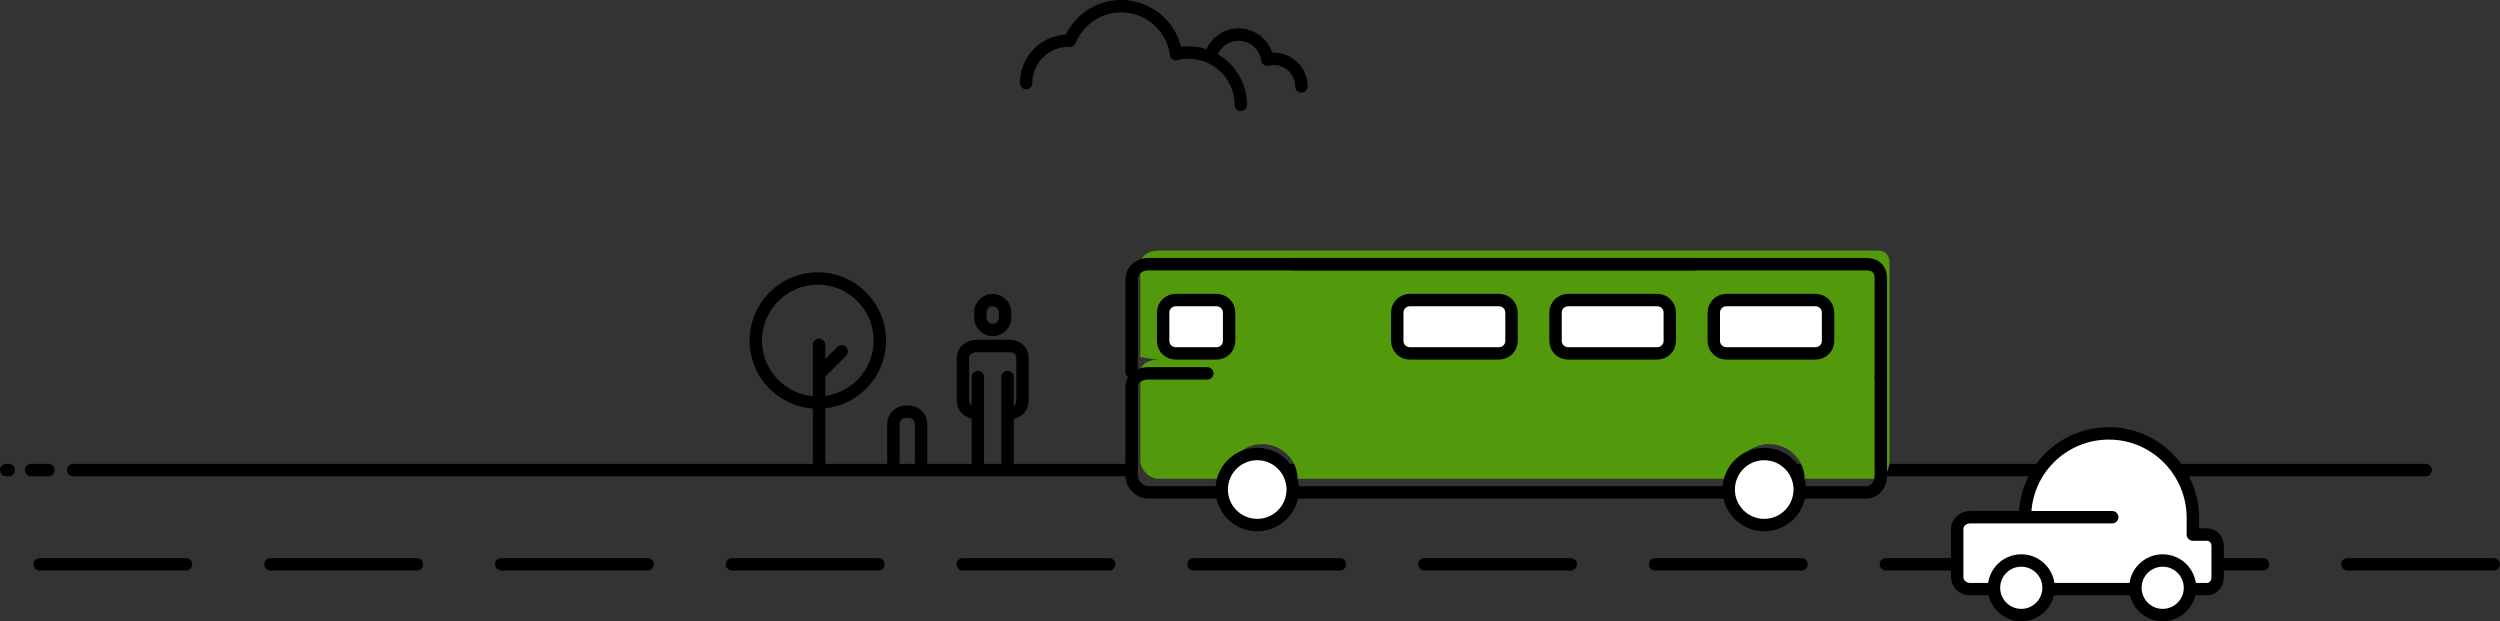
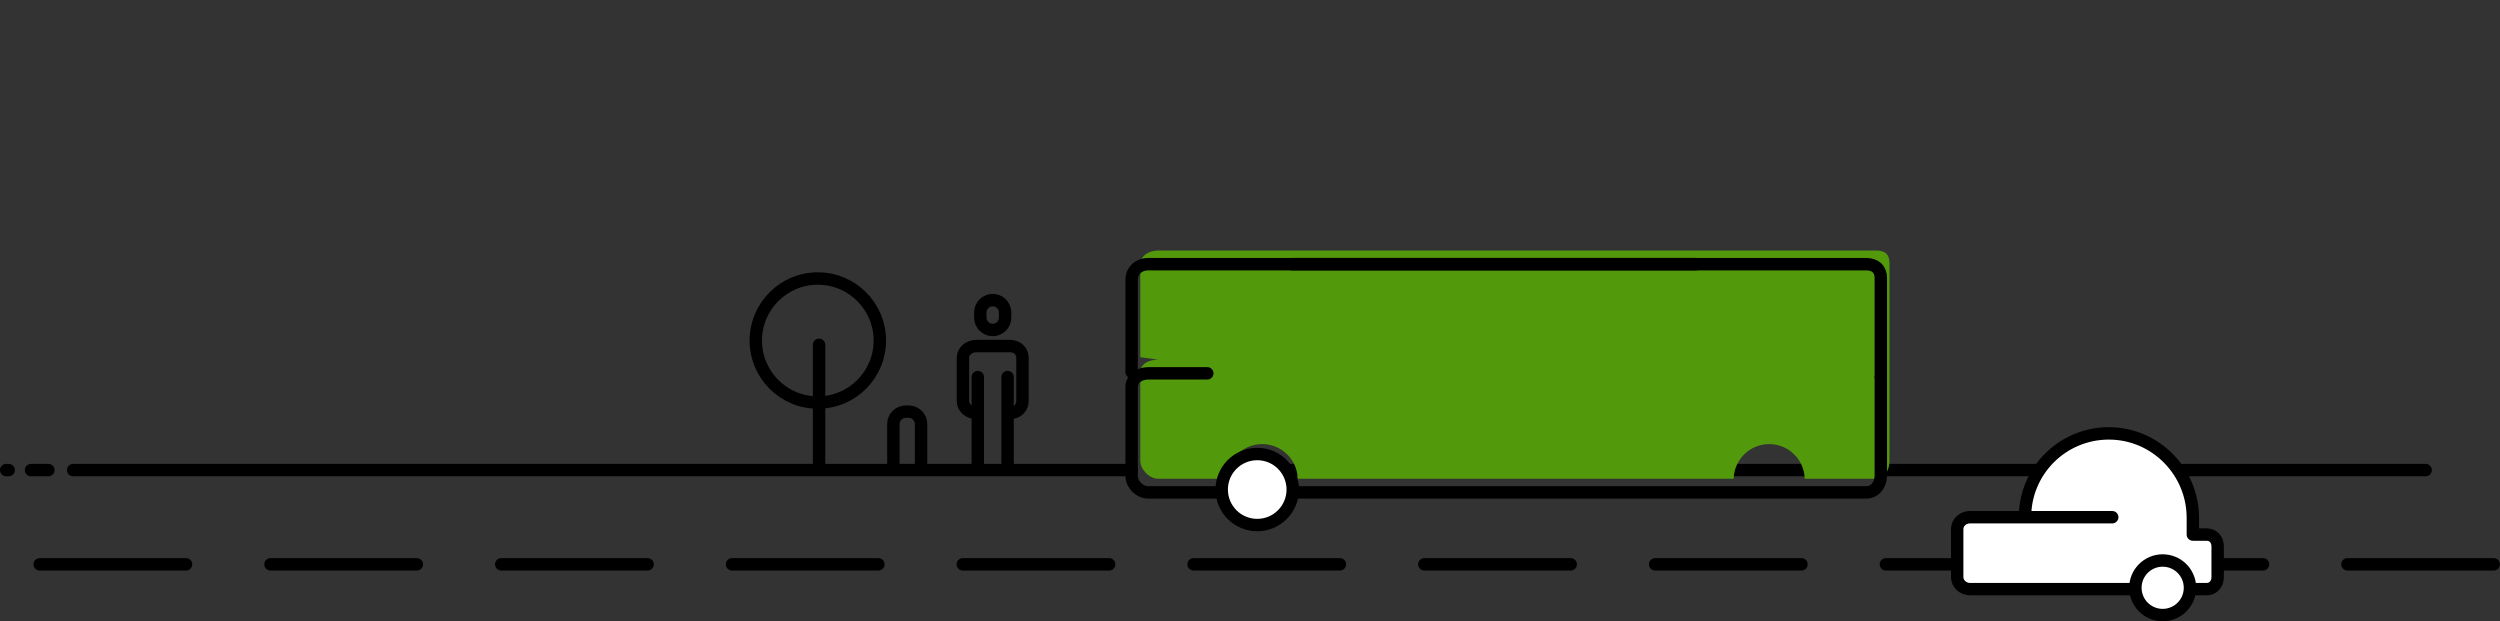
<svg xmlns="http://www.w3.org/2000/svg" width="1007.761" height="250.437" viewBox="0 0 1007.761 250.437">
  <rect x="0" y="0" width="1007.761" height="250.437" fill="#333333" stroke="none" />
  <path d="M261.05 227.486h-59m152.027 0h-59m-220.077 0H16m152.025 0h-59m338.078 0h-59m152.027 0h-59m245.052 0h-59m-34.026 0h-59m245.052 0h-59m152.027 0h-59m152.025 0h-59M494.81 189.49h27.77m-493.08 0h426.67m243.02 0h278.59m-965.28 0h7m-17 0h1m403.165-23.004h.37c3.064 0 5.13-2.136 5.13-4.886v-17.33c0-2.75-2.066-4.784-5.13-4.784h-13.363c-3.062 0-5.507 2.034-5.507 4.784v17.33c0 2.75 2.445 4.886 5.507 4.886h-.007m12.5 20.5v-35m-12 35v-35m6-18.966c-2.75 0-5-2.25-5-5v-2.054c0-2.75 2.25-5 5-5s5 2.25 5 5v2.054c0 2.75-2.25 5-5 5zm-40.04 54.25v-16.333c0-2.75 2.25-5 5-5h1.166c2.75 0 5 2.25 5 5v16.333m-41.12-.284v-48" fill="none" stroke="#000" stroke-width="5" stroke-linecap="round" stroke-linejoin="round" stroke-miterlimit="10" />
  <circle cx="329.665" cy="137.27" r="25" fill="none" stroke="#000" stroke-width="5" stroke-linecap="round" stroke-linejoin="round" stroke-miterlimit="10" />
-   <path fill="none" stroke="#000" stroke-width="5" stroke-linecap="round" stroke-linejoin="round" stroke-miterlimit="10" d="M331 149.937l8.29-8.292M431.295 16.41c3.32-8.16 11.32-13.91 20.66-13.91 11.31 0 20.64 8.4 22.09 19.29m.005.005c1.603-.41 3.29-.615 5.025-.615 11.642 0 21.09 9.448 21.09 21.09m-86.54-8.77c0-9.44 7.65-17.1 17.1-17.1.19 0 .38 0 .57.01m57.173 4.84c1.74-4.28 5.937-7.295 10.836-7.295 5.932 0 10.825 4.406 11.586 10.117m.003.003a10.64 10.64 0 0 1 2.636-.322c6.1 0 11.06 4.955 11.06 11.06" />
  <path d="M761.665 106.066v79.64c0 3.58-1.78 7.28-5.36 7.28h-28.83c-.18-7.75-6.52-13.97-14.31-13.97s-14.13 6.22-14.31 13.97h-175.75c-.18-7.75-6.52-13.97-14.31-13.97-7.79 0-14.13 6.22-14.31 13.97h-27.59c-3.58 0-7.23-3.7-7.23-7.28v-35.59c0-3.58 3.65-5.13 7.23-5.13l-7.23-1v-37.27c0-3.58 3.34-5.73 7.22-5.73h289.42c3.58 0 5.36 1.5 5.36 5.08z" fill="#52990c" />
  <g stroke="#000" stroke-width="5" stroke-linecap="round" stroke-linejoin="round" stroke-miterlimit="10">
    <path d="M758.165 151.986v39.716c0 3.58-2.278 6.784-5.858 6.784H462.895c-3.58 0-6.73-3.205-6.73-6.784v-35.59c0-3.58 3.15-5.625 6.73-5.625h23.77m-30.5-.5v-37.274c0-3.58 2.836-6.227 6.72-6.227h220.78" fill="none" />
    <circle cx="506.793" cy="197.334" r="14.319" fill="#FFF" />
-     <circle cx="711.164" cy="197.334" r="14.319" fill="#FFF" />
    <path d="M758.165 151.986v-39.924c0-3.58-2.278-5.576-5.858-5.576H520.665" fill="none" />
  </g>
  <g fill="#FFF" stroke="#000" stroke-width="5" stroke-linecap="round" stroke-linejoin="round" stroke-miterlimit="10">
    <path d="M816.286 208.46c0-18.685 15.127-33.76 33.813-33.76s33.85 15.343 33.85 34.028v6.758h5.5c2.75 0 4.5 2.034 4.5 4.784v12.34c0 2.75-1.75 4.876-4.5 4.876h-95.33c-2.75 0-5.17-2.126-5.17-4.876v-19.34c0-2.75 2.42-4.784 5.17-4.784h57.33" />
-     <circle cx="814.786" cy="236.937" r="11" />
    <circle cx="871.786" cy="236.937" r="11" />
  </g>
-   <path d="M604.303 142.445h-36.058c-2.75 0-5-2.25-5-5v-11.478c0-2.75 2.25-5 5-5h36.058c2.75 0 5 2.25 5 5v11.478c0 2.75-2.25 5-5 5zm-113.84 0h-16.595c-2.75 0-5-2.25-5-5v-11.478c0-2.75 2.25-5 5-5h16.595c2.75 0 5 2.25 5 5v11.478c0 2.75-2.25 5-5 5zm177.637 0h-36.058c-2.75 0-5-2.25-5-5v-11.478c0-2.75 2.25-5 5-5H668.1c2.75 0 5 2.25 5 5v11.478c0 2.75-2.25 5-5 5zm63.798 0H695.84c-2.75 0-5-2.25-5-5v-11.478c0-2.75 2.25-5 5-5h36.058c2.75 0 5 2.25 5 5v11.478c0 2.75-2.25 5-5 5z" fill="#FFF" stroke="#000" stroke-width="5" stroke-linecap="round" stroke-linejoin="round" stroke-miterlimit="10" />
</svg>